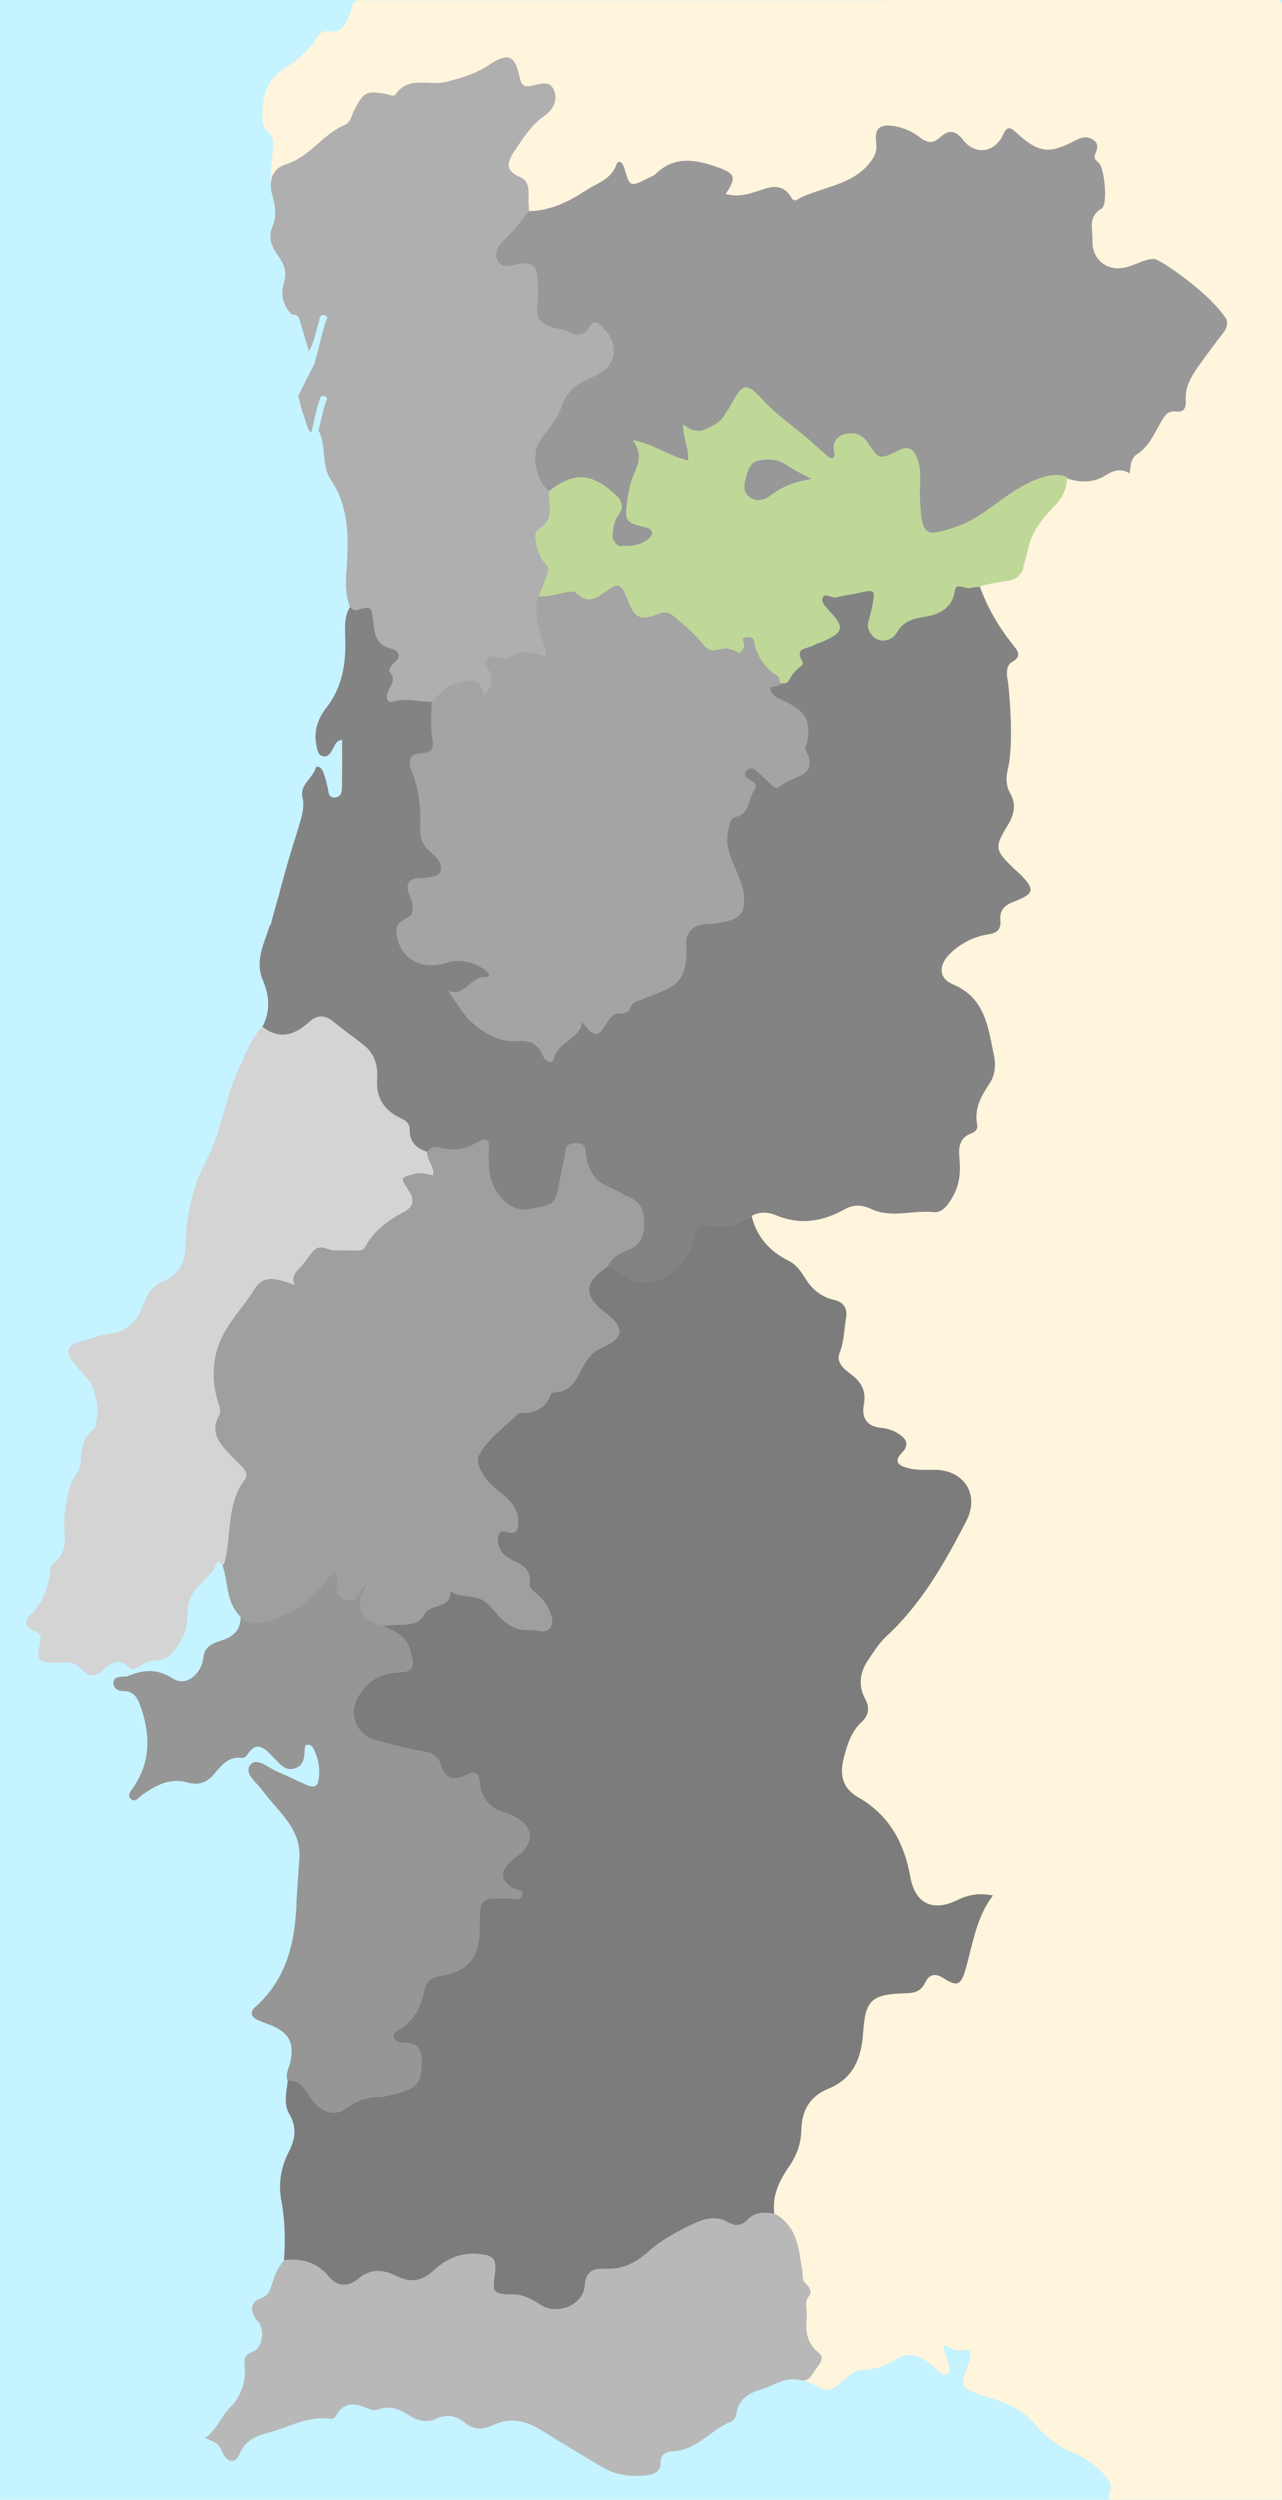
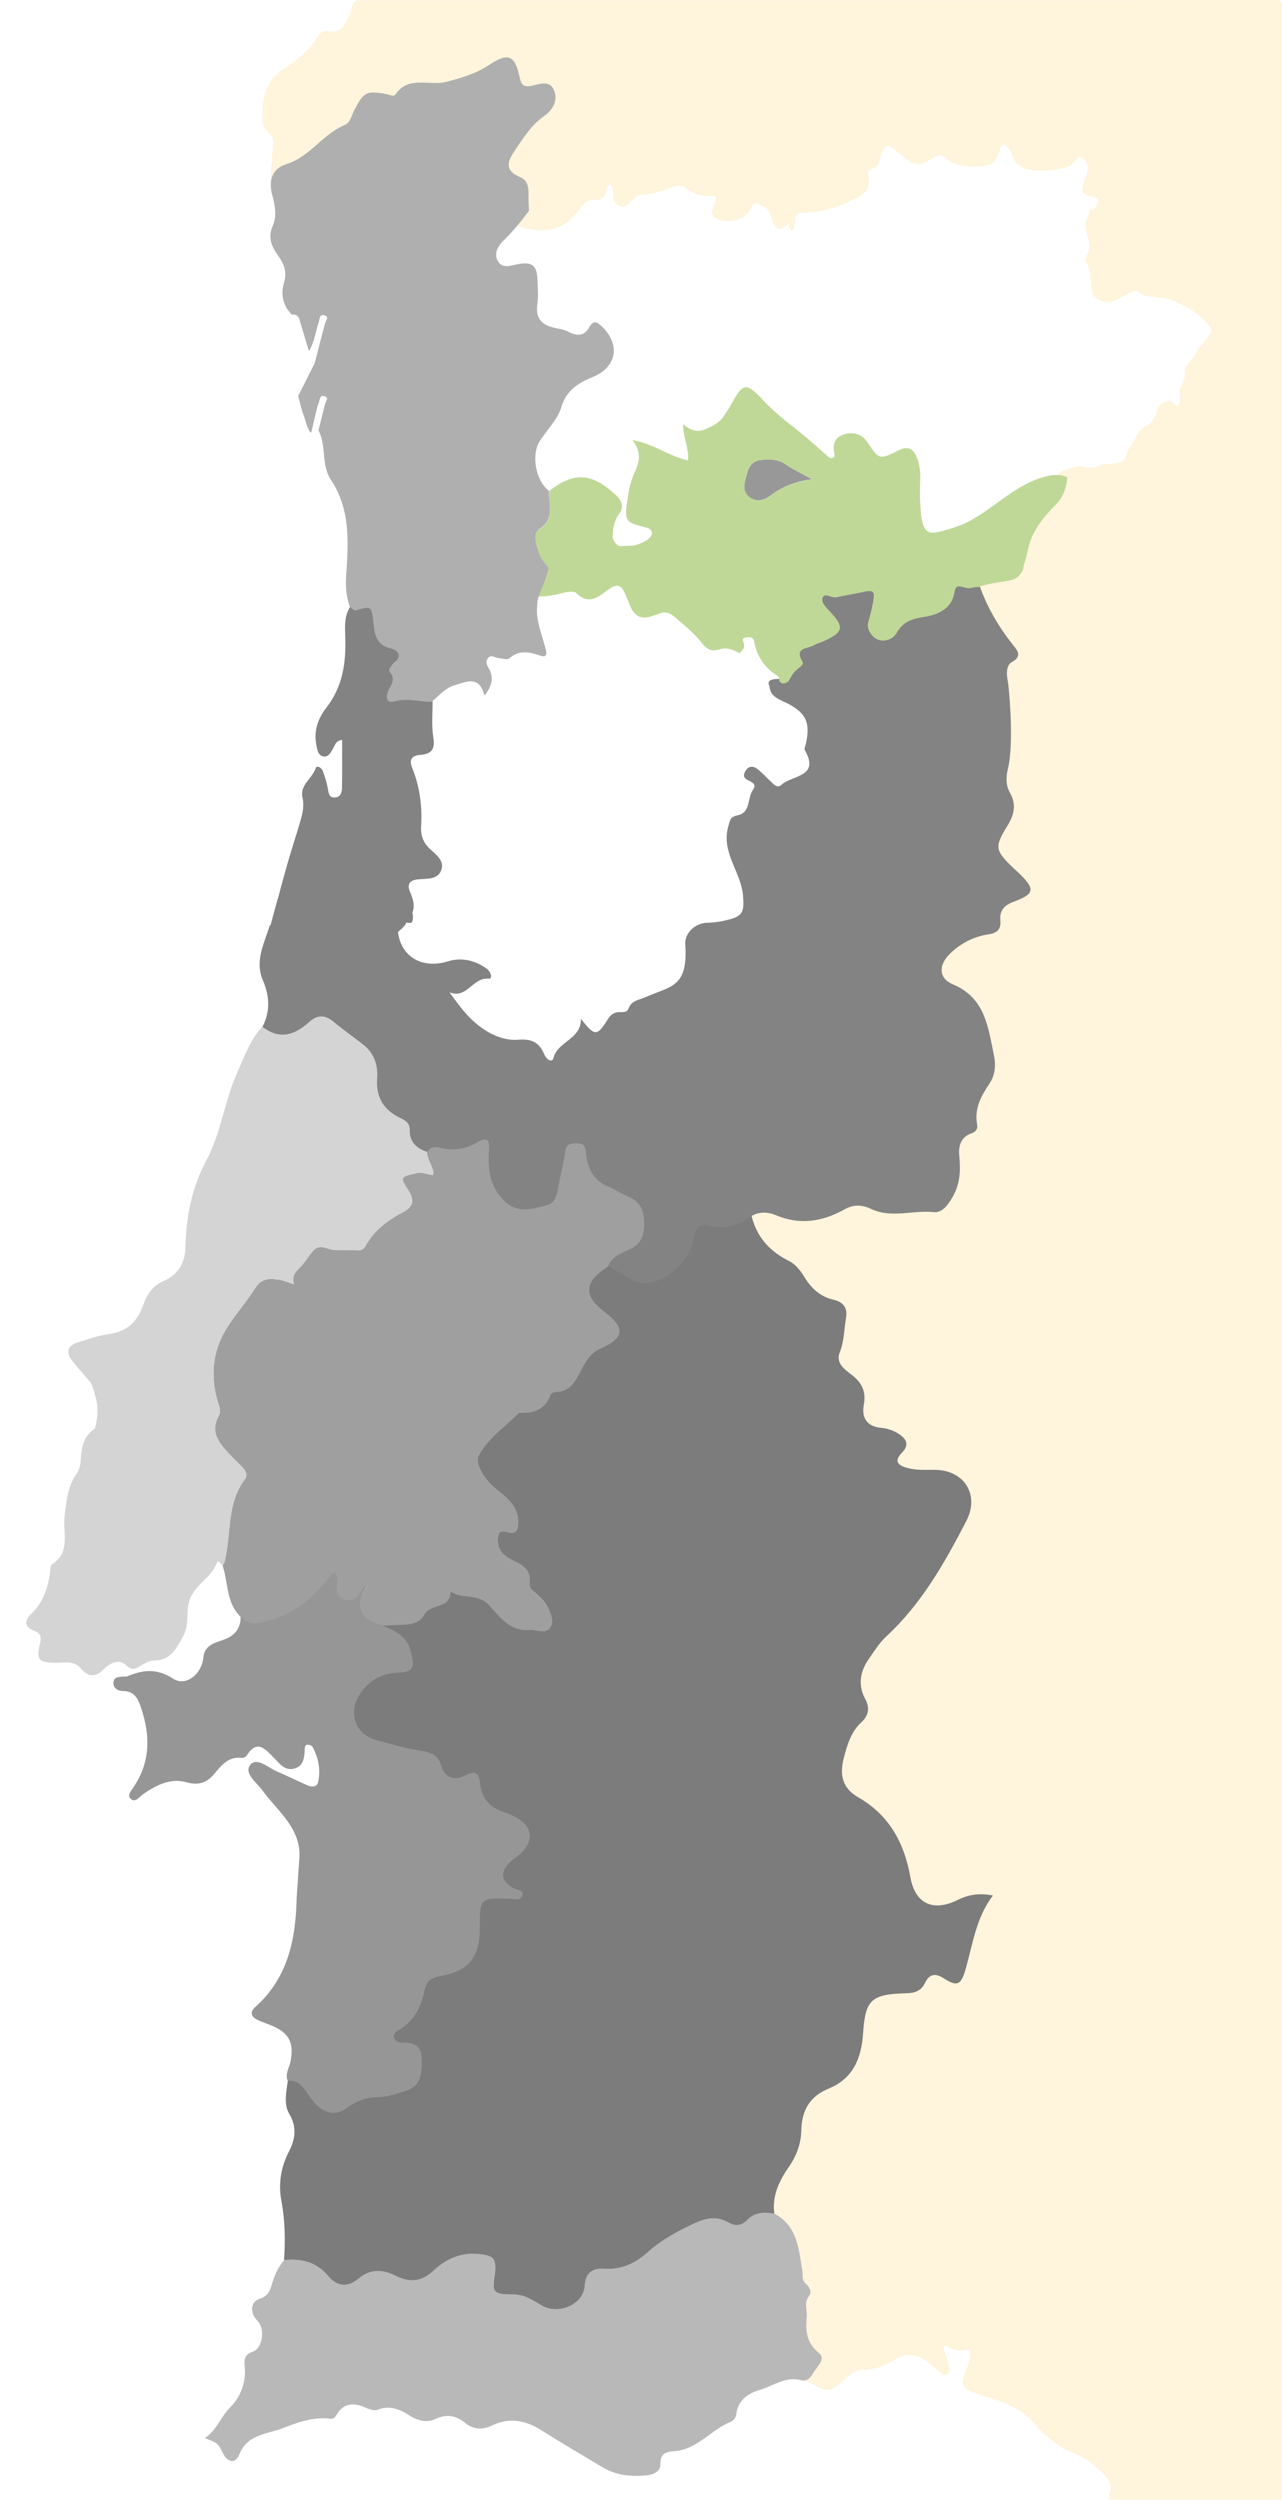
<svg xmlns="http://www.w3.org/2000/svg" version="1.1" id="Calque_1" x="0px" y="0px" viewBox="0 0 863 1682" style="enable-background:new 0 0 863 1682;" xml:space="preserve">
  <style type="text/css">
	.st0{fill:#C5F3FF;}
	.st1{fill:#FFF4DC;}
	.st2{fill:#7C7C7C;}
	.st3{fill:#838383;}
	.st4{fill:#989898;}
	.st5{fill:#9F9F9F;}
	.st6{fill:#AFAFAF;}
	.st7{fill:#D4D4D4;}
	.st8{fill:#969696;}
	.st9{fill:#B8B8B8;}
	.st10{fill:#A4A4A4;}
	.st11{fill:#7880B5;}
	.st12{fill:#BFD898;}
</style>
-   <rect class="st0" width="863" height="1682" />
  <path class="st1" d="M240.1,0.2c206.2,0,412.5,0,618.7-0.1c3.1,0,4.2,0.3,4.2,3.9c-0.1,559-0.1,1118-0.1,1676.9c0,0.3,0,0.6,0,1  c-38.7,0-77.3,0-116,0c-1-1.8-0.4-3.6,0.3-5.3c1.4-4,0-6.8-2.6-9.9c-6.1-7.1-13.1-12.7-21.9-16.1c-11-4.3-19.5-11.8-27.2-20.6  c-7.2-8.3-16.9-12.8-27.2-16c-4.6-1.4-9.3-2.6-13.7-4.6c-6.9-3-7.7-5-5.2-12c1.4-3.9,3.1-7.8,3.6-11.9c0.5-4-0.3-4.8-4.3-4.1  c-2.4,0.4-4.6,0.3-6.9-0.5c-2.1-0.8-4-2.3-6.4-2.7c-0.7,2.5,0.5,4.5,1.1,6.5c0.8,2.4,1.8,4.7,2.3,7.1c0.4,2.2,0.7,4.5-1.5,5.8  s-3.8-0.5-5.2-1.8c-2.7-2.5-5.4-4.9-8.4-7c-6.7-4.7-13.7-5.9-20.9-1.2c-6.7,4.4-14,6.8-22.1,7c-4.8,0.1-8.3,3.1-11.8,6  c-2.2,1.8-4.1,3.9-6.4,5.5c-3,2.1-6.1,2.5-9.4,1c-4.1-1.9-8.1-3.9-12.3-5.5c-2.4-0.9-3.5-2.9-4.2-5.2c-0.6-4.8-1.9-9.3-4.7-13.5  c-2.6-3.8-3.5-8.1-3.6-12.7c-0.2-8.6,2.1-17.7-1.1-25.8c-4.8-12.4-7.9-25.2-10.4-38.2c-1.4-7.4-6-13.2-10.9-18.7  c-1.7-2-3.9-3.6-5.1-6.1c-0.1-7.7,2.9-14.5,7.8-19.9c5.3-5.8,7.8-12.3,8.3-19.8c0.8-11.5,6.1-20.4,14.9-27.7  c8.5-7,17.2-13.7,25.2-21.3c8.9-8.4,11.8-19,13-30.5c0-0.3,0-0.7,0-1c0.3-13.1-2.8-13.2,13.6-19.9c3.4-1.4,6.9-2.4,10.3-4  c3.4-1.6,6.4-3.6,7.9-7.2c1.4-3.5,3.9-3.7,6.8-2.2c2.8,1.5,5.4,3.2,8.2,4.8c2,1.2,2.6-5.9,5-5.7c0.5-2.5,2-2.3,0.3-6.2  c-3.3-7.7,5.9-6.5,9.2-13.2c2.3-4.8,4.5-9.7,5.9-14.8c2.1-7.8-1.9-3.9-9.9-2.1c-5.2,1.1-8.9-3.2-13.9-1.4c-4.1,1.5-8.2,2.9-12.7,1.4  c-1.9-0.9-3-2.5-4-4.3c-0.9-1.6-1.9-3.2-2.4-4.9c-4.4-14.9-14.3-26.5-23-38.8c-5.4-7.6-11.7-14.5-15.4-23.2c-0.9-2.2-3-3-5-3.8  c-2.5-0.9-5.2-1.3-6.9-3.7c-0.2-0.4-0.4-0.9-0.5-1.4c-1.2-4.4,3.2-7.5,3.1-11.1c-0.1-4-0.5-7.5,3.1-10.2c1.7-1.3,1.9-3.3,1.4-5  c-1.8-6.5,1.8-10.8,5.6-15.1c1.1-1.2,2.3-2.4,3.4-3.7c3.6-4.4,5-8.9,0.9-13.8c-1.6-1.9-1.8-4.2-1.7-6.6c0-4.2,0-8.3,0-12.5  c0.1-8.8,4.3-14.5,12.7-17.6c2.8-1,6.3-1.2,5.3-6c-0.5-2.3,2.1-3.6,3.9-4.8c6.3-4.4,12-9.4,19.7-12c5.5-1.8,3.7-6.2,7.3-11.5  c2.7-4,1.9-5.6,6-7.3c-4.2,0.6,8.6-6.3,3.8-6.2c-1.1-3.1-4.6,5.2-6,2.2c-0.9-2,0.1-4,1.8-5.3c6.2-4.8,9.1-11.7,12.6-18.3  c1.1-2.1,1.9-4.3,3.2-6.2c2.1-3.2,3.7-6.3,1.3-10.1c-0.7-1.1-0.4-2.6-0.2-3.9c1.3-8.4-3.7-13.5-9.7-17.8c-5.7-4-11.7-4.4-17.8-0.7  c-3.7,2.2-7.4,2.9-11.3,0.8c-4.5-2.4-5.8-5.4-4.3-10.3c2.6-8.4,0.9-11.7-7.6-13.9c-5.6-1.4-10.1-4.1-13.7-8.5  c-2.4-4.8-3-9.9-1.7-14.9c1.1-4.4,0.9-8.4-0.4-12.5c0.6-2.5-0.5-4.8-0.8-7.2c-0.5-3.6-2.7-1.2-4.3-0.5c-2,0.5-3-1.1-4.4-2  c-0.4-0.3-0.8-0.6-1.2-0.9c-5.1-5-6.7-11.3-6.5-18.2c1.2-5.5,3.5-10.8,4.6-16.3c1.3-6.3,0-8.8-6.3-10.1c-8-1.6-13.8-5.3-16.4-13.4  c-0.7-2.4-3-3.4-5.1-4.5c-3.8-1.9-6.9-4.6-9.4-8c-4.6-6.1-9.4-12.1-13.4-18.7c-2.3-3.8-4.9-7.6-5.4-12.2c0.1-1.6-0.2-3.2-0.5-4.8  c0.9-2.9,0.1-14.3,4.3-14.1c1.7,1.6,6.9-4.6,9.2-4.6c10.5,0.1,19.5,0.6,29.9,1.7c4.4,0.5,11.9,0.8,16.1-0.2  c5.5-1.3,10.3-3.1,15.7-4.7c3.2-0.7,10.1-1.9,13.1-0.5c4.6,2.1,8.5,4.1,13.3,3.8c8.5-0.6,10.9-0.5,19.3-1.9c4.6-0.8,6.9,3.4,8.1-1.3  c2-7.9,5-9.9,3.3-18.2c-0.9-4.4,0.9-7.9,5-9.9c8-3.9,11.8-10.2,12.3-19c0.7-11.3,5.8-21.5,9.1-32.1c2-6.6,1.1-11.9-3.5-17  c-4.3-4.8-7.8-10.4-11.7-15.5c-2.2-2.9-4.9-4.9-8.6-5.3c-13.5-8.7-15.4-30.5-3.8-41.2c3.1-2.8,5.3-8.2,8.3-11.2  c5.3-4.5,11.3-9.2,17.4-12.2c5.1-2.5,11.7,0.1,16.3-3.2c1.9-1.4-1.4-2.7-0.2-4.7c2.9-4.7,2-6-2.4-9.3c-11.2-8.6-8-21.8-0.4-33.6  c0.4-0.6-1.8-6-1.5-6.6c6.7-10.2,5.6-4.3-1.6-14.1c-4.1-5.5-0.7-13,2.2-19.1c0.8-1.8,2-3.5,2.9-5.2c4-7.5,4.1-10.7,0.5-18.5  c-0.6,2,0.3,4.5-2,5.9c-2.1-0.5-2.3-2.3-2.3-3.9c-0.3-7.8-0.6-15.6,2.5-23.1c2.8-6.7,4-13.7,2.8-21c-0.6-4,0.2-7.7,3.5-10.4  c2.5-2.1,2.7-4.4-0.1-6c-7.3-4.4-10.2-11.6-12.5-19.1c-1.5-4.8-3.5-9.4-7.2-12.9c-0.7-0.9-1.4-1.9-2.2-2.6  c-6.7-6.1-7.9-13.3-4.4-21.5c1.5-3.1,3.4-14,6.6-14c4,0,9.3-8.2,13.3-7.7c7.4,0.8,6.4,9.6,10.6,4.3c1.1-1.4,5.5-1.8,7-2.8  c5-3.4,4.3-4.7,3.2-9.6c-1.1-4.7,2.2-14.5,5.5-17.4c7.5-6.4,11.1-10,14.1-19.5c1.3-4.2,4.8-13.4,9-15c5-1.9,11-4.5,16.4-2.4  c0.6,0.3,5.6,0,6.2-0.3c6.4-3.4,10-1.2,16.8-3.4c4.4-1.4,3.1-5.8,5.7-9.2c4.5-5.9,5.3-12.9,12.8-15.8c1.8-0.7,6-7.6,6-9.6  c0-3.6,4.9-6.7,8.2-6.3c4.5,0.4,4.9,5.5,6.5,1.7c1.9-4.4-1.4-8.4,1.6-12.2c1.4-1.8,2.7-6.2,2.2-8.1c-1.1-4,3.1-7.4,5.4-10.4  c3.8-5.2,2.4-5.5,7.1-10c1.2-1.2,5.7-7.1,5.7-8.9c-8.1-12.1-13.3-13.3-26.2-19.9c-3.5-1.8-7.4-1.8-11.2-2.2  c-4.3-0.5-8.6-0.5-12.1-3.6c-1.6-1.4-3.5-0.5-5.1,0.5c-3.1,1.9-6.5,3.3-9.8,4.8c-6,2.9-10.7,1.8-15.6-3.2c-1.9-7.2-0.6-15-4.3-21.9  c-1.2-2.3,0.2-4.9,1.3-7.1c2.9-5.9-3.2-13.5-1.9-19.8c0.3-1.2,2.9-6.3,2.5-7.4c0.2-3.2,1.7-0.8,3.3-1.1c0.2-3.3,2.4,0.3,1-1.7  c2.6-6.1,2.6-6.1-4.4-7.7c-4.5-1.1-5.4-2.5-4.1-7.2c0.8-3,2.2-5.9,2.8-9.1c0.5-2.5,0.4-5-1.1-7.2c-2.4-3.4-4.9-3.5-7.2-0.1  c-1.5,2.2-3.3,3.8-5.8,4.4c-8.1,1.9-16.3,3-24.7,1.6c-5.4-0.9-9.2-3.5-11.2-8.7c-0.9-2.3-1.9-4.6-3.6-6.5c-2.2-2.4-4-2-5,1.1  c-3.6,10.3-5.4,11.5-16.3,11.8c-7.7,0.2-15-0.3-21-5.9c-2.5-2.3-5-1.7-7.7,0.1c-8.6,5.9-12.1,5.8-20.4-0.8c-2.5-2-4.8-4.1-7.4-6  c-6-4.3-6.5,4-9.2,11c-1.7,4.3-7.4,2.4-6.9,6.9c1.2,9.7-0.1,12.4-8.8,16.6c-10.7,5.1-21.6,9.5-33.9,9.2c-5.6-0.2-6.5,1.3-6.8,6.8  c-0.1,2.1,0.4,4.5-2.2,5.6c-1.8-2.4-1.8-2.4-1.3-5.7c-0.6,0.3-0.8,1-1.3,1.4c-4.9,4.7-8,4-10-2.4c-1.1-3.3-1.9-6.7-4.8-9.1  c-0.5-0.2-0.9-0.4-1.3-0.7c-6.1-3-6.1-3-9.3,2.7c-4.6,8.1-20.3,9.8-25.2,2.7c-0.8-2.8,0.7-5.1,1.7-7.6c1.5-3.9,0.9-5.3-3-4.9  c-6,0.5-11.1-1-15.7-4.8c-3.1-2.5-6.8-2.4-10.4-1c-6.7,2.6-13.4,5-20.7,5.1c-2.8,0-4.4,2.1-6.1,3.9c-2.1,2.3-4.2,5.2-8,3.7  s-4.4-5-4.5-8.7c-0.1-3.1,0.2-2.7-1.7-6c-2.3,1.7-1.8,0.5-2.4,2.6c-1.8,6.6-3.3,8-10,8c-3.3,0-5,1.7-6.9,4.1  c-4.2,5.3-8.3,10.8-14.9,13.6c-7.6,3.8-15.4,2.7-23.2,1.3c-4.3-0.8-6.5-2.6-6.1-7.2c0.3-4-0.4-7.7-5.1-8.9c-1.2-0.5-2.4-0.8-3.6-1.3  c-6.2-4.5-7.6-8.3-4.7-15.4c4.8-11.7,3.2-24.9,14.5-31.6c1.7-1,5.6-6.2,7.1-7.6c4.6-4.3,8.7-4.4,5.9-9.5c-2.9-5.2-4.4-4.7-10.4-3.1  c-0.6,0.2,0.2,0-0.5,0.1c-10.2,2.7-14.1-1.1-12.3-11.9c0.7-4.4,2.9-4.4-1.7-8.2c-2-1.9-5.1-1.4-7.3-0.2c-3.7,2.1-7,7.7-10.9,9.3  c-4.2,1.8-7.6,4.6-12.8,4.1c-4.4-0.4-8.8-1.4-12.7,0.8c-4.3,2.4-8.4-1.2-13.3-1.2c-5.2,0-10.1,7.2-14.5,9.7c-7,4-14.3,7.8-22.1,8.1  c-3.7,0.1-5.3,5.5-7.3,8.5c-2.3,3.7-5.5,0.1-7.7,3.8c-2.1,3.4-5,8.8-9.2,8.5c-4.1-0.2-5.9,1.6-8.4,4.1c-2.6,2.6-3,7.6-4.3,10.9  c-4,10.3-4.2,6.8-13.1,13.4c-0.4,0.3-2.2-7.8-2.6-7.5c-1.7,1.2-0.1,8.7-3.1,7.8c-2.6-0.7-4.2-1.8-5.1-4c-0.9-6.3,1.1-19.4,1.5-28.9  c0.3-7.3-7.2-7.7-7.2-15c0-2,0-4,0-6c0.2-11.7,3.5-21.7,14-28.6c5.7-3.7,11.2-7.8,15.9-12.7c2.4-2.5,4.9-5,6.5-8.1  c1.9-3.6,4.7-5.5,9-4.7c5,0.9,8.2-1.4,10.5-5.6c1.7-3.1,3.1-6.2,4-9.6C237,3.5,237.7,1.3,240.1,0.2z" />
  <g id="XbQwq9_1_">
    <g>
      <path class="st2" d="M191.2,1520.8c0.9-13.4,0.7-26.7-1.8-40.1c-2.1-11.1-0.4-22.3,5-32.8c4.3-8.2,5.7-16.6,0.3-25.6    c-4-6.6-1.8-15.4-0.9-22.7c8.5-0.6,11.6,6.4,15.5,11.9c7.1,9.3,15.4,12.9,23.4,7c6.7-4.9,13.3-7.6,21.6-7.8    c6-0.1,11.8-1.9,17.7-3.8c9.2-2.9,11.9-7.6,11.6-21c-0.2-8.8-5.2-10.9-12.8-10.8c-2.3,0-4.8-0.9-5.8-3c-1.2-2.6,1.1-5.1,2.9-6.2    c10.6-6,15.1-14.9,17.5-26c1.2-5.6,2.9-9,9.3-10.1c19.8-3.4,28-12.1,28-32c0-20.2-0.9-21.1,20.2-20.5c3,0.1,7.2,1.4,8.1-1.5    c0.9-3.9-3.5-3.4-5.8-4.7c-8.1-4.7-9.7-10.9-3-17.5c2-2.1,4.4-3.4,6.6-5.3c10.2-8.8,9.5-18.9-2.5-25.1c-2-1-4.1-2.1-6.3-2.7    c-10.2-3-16.1-9.4-17.2-20c-0.6-6.4-2.8-8.7-9.5-5.3c-7.6,3.9-13.9,2.5-16.7-6.7c-1.8-5.8-5.7-8.4-12.1-9.4    c-10.9-1.7-21.7-4.9-32.3-7.9c-13.3-3.7-18.6-19.1-11.3-30.6c6.5-10.3,15.4-15.1,27.6-15.6c10.1-0.4,10.3-3.3,7.9-12.9    c-2.9-11.4-12.7-15.7-21.6-19.2c2,0,4.9,0.3,6.9,0.1c8.3-0.9,19.6,1,23.7-6.9c4.3-8.3,17.6-3.8,17.7-15.2c0-0.1,1.1-0.5,1.3-0.4    c7.5,4.7,17.6,0.7,25.2,8.8c7,7.4,13.2,17.8,26.7,16.8c5-0.4,10.6,2.7,13.9-1c2.7-4.4,0.3-10.4-2.2-14.8c-1.8-3.3-4.8-6-7.7-8.5    c-2.4-2-4.3-3.6-3.9-6.8c0.7-6-1.9-10.1-7-12.8c-3.2-1.6-6.9-3.4-9.6-5.6c-4.1-3.3-5.4-8.3-4.4-13.2c1-4.8,4.2-3.1,7.3-2.6    c4,0.6,5.5-0.7,5.9-4c1.3-11.4-5.6-17.6-13.6-23.8c-7.6-5.9-16.1-17.7-12.8-24.1c5.7-11.1,16.9-18.4,26.1-27.7    c0.2-0.2,0.9-1.1,1.2-1.1c9.6,0.4,16-0.9,19.5-10.8c0.3-0.8,3.2-4.1,4.4-4.2c10.2-0.1,12.8-5.5,16.6-12.7    c3.1-5.8,6.1-12.2,12.5-15c17.4-7.4,17.4-14.2,4.6-23.9c-14.9-11.3-14.1-21.7,2.3-32.3c4.2,2.5,8.2,4.5,12.3,7.2    c4.8,3.2,10,5.3,15.8,4.3c13.5-2.2,26.9-15.6,29.2-29.4c0.9-5.6,3.5-11.3,10.2-9.3c11.2,3.4,20.2,0,29-6.1    c3.3,14.1,12,24,25.1,30.5c4.6,2.3,8,6.7,10.7,11.2c4.6,7.5,10.7,13,19.6,15c6.5,1.5,9.4,5.6,8.2,12.2c-1.3,7.8-1.2,15.8-4.3,23.4    c-2.6,6.6,3,11,7.4,14.3c7.3,5.5,10.6,11.2,8.9,20.6c-1.5,8.1,1.3,14.6,11.4,15.6c3.8,0.3,7.9,1.6,11.1,3.5c5,3,9.1,7.1,3.3,13.1    s-3,8.7,3.8,10.5c6.2,1.7,12.4,1.1,18.6,1.2c19.7,0.4,29.8,17,20.8,34.4c-14.6,28.2-30.1,55.7-53.9,77.7    c-4.7,4.4-8.2,10-11.9,15.4c-5.8,8.3-7.2,17.5-2.3,26.6c3.4,6.3,2.2,11.3-2.5,15.7c-7.1,6.6-9.6,15.3-11.9,24.1    c-2.8,10.9-1.3,20.2,9.8,26.5c20.8,11.9,30.9,30.6,35,53.5c3.2,18.1,15.2,23.8,32.1,15.4c7.8-3.9,15.3-4.5,23.5-2.9    c-11.2,14.7-13.5,32.3-18.2,48.9c-3.1,11.1-5.5,12.9-14.8,6.9c-5.8-3.8-9.8-3-12.7,3c-2.6,5.5-7,6.9-12.8,7    c-23.6,0.6-27.4,4.5-28.9,26.9c-1.1,16.4-6.4,30.4-23.3,37.3c-12.7,5.2-18,14.7-18.3,28.1c-0.2,8.7-3,16.8-8.3,24.4    c-6.6,9.5-11.8,20.1-9.7,32.5c-6.7-1.3-13.4-1-18.3,4.1c-4.3,4.4-8.3,4.3-13.1,1.6c-7.2-4.1-14.4-2.9-21.5,0.3    c-11.6,5.3-22.9,11.3-32.4,19.8c-8.5,7.6-17.6,11.8-29.2,11.2c-7.6-0.4-12.7,2-13.3,11.4c-0.8,12.9-18.1,20-29.3,13.1    c-5.7-3.6-11.5-7.2-18.9-7.2c-13.4,0-14.3-1.5-12.4-14.6c1.4-9.6-0.9-11.6-10.7-12.6c-12.6-1.3-22.5,3.7-31,11.6    c-8,7.4-16.2,7.4-25.2,2.9c-8.7-4.4-17.3-4.4-24.6,1.9c-7.8,6.6-14.8,5.1-20.4-1.5C212.9,1521.9,202.8,1519.7,191.2,1520.8z" />
      <path class="st3" d="M275.3,602.2c-2.5,8.3,4.6,9.8,2.2,18.1c-0.5,1.6-7.6-0.2-4.6,0.4c3,0.6-11,11.5-10.1,9.9    c1.1-2,1.1-5.5,5-4.5c1.6,17.6,16.3,26.2,33.9,20.7c9-2.8,18.3-0.6,26.1,5.1c2.3,1.7,4.4,6.9,1,6.6c-10.8-0.9-14.4,13.9-26.2,9.2    c5.1,7,9.5,13.1,14.8,18.2c8.7,8.3,20,14.6,31.4,13.7c10.2-0.8,14.4,2.4,17.7,10.1c1.4,3.2,5.2,5.7,6.1,2.1    c3-11.4,18.8-12.4,18.4-26.3c9.5,12,10.8,12,18.3,0.1c2-3.1,4.3-4.6,7.9-4.6c2.3,0,4.9,0.3,5.9-2.4c2-5.5,7.1-5.7,11.5-7.7    c17.3-7.6,28.6-6.4,26.7-35.6c-0.5-7.4,6.6-14.1,14.4-14.4c5.3-0.1,10.4-0.9,15.5-2.3c9.3-2.4,9.7-6.2,9-15.7    c-1.2-16.1-14.9-29.3-10-46.6c1.1-4,1.1-6.7,6.3-7.7c9-1.8,6.4-11.6,10.4-17.2c2.9-4.1-1.2-5.2-4.1-6.8c-3-1.8-2.1-4.4-0.4-6.7    c2-2.6,4.8-2.4,7-0.8c3.4,2.5,6.2,5.7,9.3,8.6c2.1,1.9,4.3,5.1,7.4,2.3c7-6.4,26.1-5.1,15.7-23.2c-0.6-1.1,0.5-3.1,0.8-4.7    c3-14.4-0.2-20.7-13.5-27.3c-4.9-2.4-10.6-4.1-11.1-11c-1.8-4,0-5.9,13.7-4.5c49.2,0.2,97.5,0.7,146.7,0.8    c0.5,1.8,4.5,41,0.1,59.2c-1.4,5.7-1.4,11.2,1.3,16c4.7,8.2,2.8,15.2-1.8,22.6c-8.7,14.2-8.1,16.3,4,28c1.2,1.1,2.4,2.2,3.6,3.3    c11.6,11.2,11.1,14.2-3.6,19.7c-6.1,2.3-9.2,6-8.6,12.3c0.5,5.9-1.8,8.6-8.1,9.5c-9.9,1.5-18.7,6.1-25.8,13    c-7.8,7.6-7.8,16.5,1.9,20.6c22.1,9.3,23.7,29.1,27.7,47.8c1.3,6.3,0.9,13.2-2.9,18.8c-5.7,8.5-10.5,17.1-8.4,27.9    c0.5,2.7-0.8,4.7-3.9,5.8c-7.5,2.7-8.8,8.8-8.1,15.8c0.9,9.1,0.5,18-4.2,26.4c-3,5.3-7,11.4-12.9,10.8    c-14.1-1.5-28.6,4.3-42.2-2.1c-6.1-2.9-11.8-3.2-17.7,0.1c-15,8.4-30.3,11-46.9,3.9c-4.8-2-10.9-2.4-16.1,0.8    c-8.8,6.1-17.8,9.5-29,6.1c-6.6-2-9,3.4-9.9,9c-2.3,13.7-15.8,27.4-29.4,29.7c-5.8,1-10.9-0.7-15.7-3.9c-4-2.7-8.3-5-12.5-7.5    c2.1-6.2,8.1-8.8,13.2-10.8c9.9-4,11.2-10.7,10.5-19.9c-0.5-7.4-3.3-11.4-10-14.3c-4.8-2.1-9.2-5-14-7    c-10-4.3-13.7-13.5-14.8-22.9c-0.5-4.4-0.8-5.9-5.5-6.1c-4.3-0.1-7.2-0.5-7.9,4.9c-0.9,6.7-2.4,13.5-3.6,20.1    c-2.9,15.7-3.8,15.9-19,19.1c-9.8,2.1-16.4-2.2-22.1-9.4c-7.5-9.4-7.9-20.2-7.2-31.3c0.4-6.1-1.5-8-7.5-4.4    c-7.9,4.7-16.7,6.1-25.8,3.6c-3.3-0.9-6.2-0.6-8.1,2.9c-7.2-2.2-12.2-6.9-12.1-14.8c0.1-4.3-2.3-6.3-5.8-7.9    c-11.6-5.4-17.1-14.1-16.1-27c0.7-8.7-1.9-16.7-9.1-22.4c-6.6-5.3-13.6-10-20-15.4c-5.7-4.8-10.9-4.7-16.3,0.2    c-9.8,8.9-20.2,12.2-31.9,2.9c5.9-10.6,5.4-21.3,0.8-32.1c-5.7-13.2,0.9-24.9,4.6-37 M182,623c0.7-2.4,4.2-16,5.7-20.5    c0.8-3.5,1.1-4.4,5.5-20.3c2.7-9.6,5.9-19.1,8.7-28.7c1.6-5.5,3.1-10.9,1.7-17c-1.9-8.3,6.6-12.6,8.9-19.6    c0.8-2.4,4.1-0.2,4.9,2.1c1.3,3.6,2.5,7.3,3.2,11.1c0.6,2.9,0.5,6.4,4.3,6.5c4.3,0.2,5.3-3.5,5.3-6.7c0.2-10.5,0.1-21.1,0.1-32.1    c-4.4,0.7-4.7,3.5-5.9,5.5c-1.6,2.8-3.3,6.5-7,5.6c-3.5-0.8-3.9-4.9-4.5-8c-1.8-9.2,1.3-17.7,6.7-24.6    c11.1-14.2,13.4-30.3,12.8-47.4c-0.2-7.4-0.8-14.9,3.9-21.5c1.3,0.8,2.9,2.6,3.8,2.4c11-3,10.8-3.1,12.1,8.4    c0.9,7.4,1.7,14.7,11.2,17.1c5.9,1.5,8.2,5.2,2.5,10.3c-1.6,1.4-4.1,4.2-2.8,5.6c4.5,5.1,0.7,8.9-1.1,13.1c-1.7,4-1,8.3,4.1,6.8    c8.6-2.6,16.8,0.1,25.1,0c0.1,8.4-0.8,16.9,0.5,25.1c1.3,7.9-1.2,11.2-8.7,11.7c-6.4,0.5-7.6,3.6-5.4,9.1    c5,12.5,6.7,25.5,5.9,38.9c-0.4,5.8,1.2,10.8,5.5,14.9c4.4,4.2,10.8,8.4,7.8,15.3c-2.6,5.9-9.7,5-15.4,5.6    c-5.5,0.5-7.6,3.1-5.4,8.4c2.2,5.1,3.8,10.3,0.9,15.7c-1.2-3.7-2.2-7.3-3.5-10.9" />
-       <path class="st4" d="M650,352.8c-5.5,2.1-22.6,8-25.8,5.2c-5.3-4.7-4.7-12.7-5.3-20c-0.8-9.6,1.6-19.2-1.8-28.6    c-2.2-6.1-4.8-9.2-11.8-5.7c-12.9,6.5-13.6,6.5-21.3-5.1c-3.8-5.8-9.3-7.3-15.3-5.7c-5.5,1.4-8.1,5.2-6.7,11.4    c0.4,1.6,0.8,3.6-1.2,4.4c-1.8,0.7-3.8-1.1-5-2.2c-4.2-3.6-7.8-7-12-10.5c-9.9-8.4-21.1-15.9-29.8-25.3c-11.5-12.4-13.1-13.6-21,1    c-1.4,2.6-3.3,5.3-4.7,7.8c-3,5.1-8.4,7.4-13.4,9.7c-5.1,2.3-10,1.3-14.9-2.9c0,9.1,4.3,16.3,3.6,24.5    c-12.8-2.8-22.6-11.3-36.9-13.9c6.3,8.2,4.1,14.4,0.8,21.6c-2.3,4.9-3.5,10.2-4.3,15.6c-2.7,17.2-3.1,17,13,21    c8.3,1.8,0.6,13.1-17.4,12.9c-1.5,0-1.3,0.2-3.6-0.9c-1.3-1.1-3.4-3.1-3.3-6.1c0.3-5.2,0.8-10.1,4.2-14.5    c3.5-4.6,2.7-8.9-1.6-12.8c-16.3-15-28.4-15.8-45.1-2.6c-8.9-6.9-12.7-24.5-6.7-33.8c4.9-7.6,12.1-14.3,14.6-22.6    c3.5-11.7,12.1-17.3,21.7-21.3c15.9-6.6,18.7-21,5.9-33.1c-3.2-3-5.6-4.3-8.2,0.5c-3.4,6.1-8.3,6.3-14.1,3.3    c-2.5-1.3-5.5-1.9-8.4-2.5c-8.9-1.8-14.4-5.9-13-15.8c0.8-5.4,0.2-11,0.1-16.4c-0.3-10.1-3.1-12.8-13.1-10.8    c-4.8,0.9-10.3,3.2-13.2-2.2c-2.8-5.2-0.6-10.4,3.3-14.1c6.3-6.1,12.1-13.1,17.2-20.2c14.4-0.1,27.1-6.2,38.5-13.7    c7.5-5,17.7-7.7,21-17.8c0.5-1.5,1.8-2.3,2.9-1.4c1.2,0.9,2,2.5,2.4,4c3.6,12.6,3.9,12.8,15.9,6.7c1.7-0.9,3.8-1.5,5.1-2.8    c12.8-12.5,27.2-9.8,42-4.5c11.7,4.2,12.6,6.9,5.2,17.9c9.2,2.7,17.5-0.6,25.4-3.2c7.4-2.5,13.4-2.3,18.1,4.5c1,1.5,1.9,4,4.4,2.6    c15.5-8.6,35-8.9,47.8-23.3c4.3-4.9,6.5-9,5.6-15.4c-1.3-9.1,2.4-12.4,11.7-10.9c6.6,1,12.6,3.6,17.8,7.7    c4.8,3.8,8.8,4.3,13.7-0.2c5.4-4.9,10-5,15.3,1.8c8.3,10.8,21.6,8.6,27.2-3.9c2.6-5.7,4.9-4.4,8.5-1.1    c15.1,13.9,22.3,14.8,39.8,5.4c4-2.1,8-3.1,12-0.5c3.9,2.5,3.1,6.1,1.5,9.5c-1.5,3.2,0.7,4.4,2.6,6.3c3.7,3.9,5.9,28,1.8,30.4    c-9.6,5.6-6,14.1-6.3,21.4c-0.5,14.1,11.2,22.1,24.6,17.7c5.6-1.8,11.1-5,16.8-5.1c2.8-0.5,36.8,22,48.8,40.6    c1.2,3.8-0.2,6.7-2.6,9.8c-5.6,7.1-11,14.5-16.3,21.9c-5,6.9-9.1,14.2-8.5,23.2c0.3,3.7-0.7,7.8-5.7,7.2c-7-0.9-8.5,2.9-11.6,8.2    c-4.1,7.2-7.7,15.5-15.3,20.4c-4.6,3-4.4,7.6-5.2,13c-5.8-3.5-10.7-2.1-15.9,1.2c-8.2,5.2-17.2,5.3-26.4,2.1    c-5.7-2.5-11.2-1.6-17.1,0.2C684.9,326.1,669.9,342.7,650,352.8" />
-       <path class="st5" d="M291.5,790.7c0.9-5.7-4.2-9.8-4-15.4c1.9-3.5,5.1-4,8.5-3.1c9.1,2.5,17.5,1,25.5-3.7c6-3.5,8.2-1.8,7.7,4.8    c-0.7,11.1-0.3,22,7.2,31.3c5.7,7.2,12.2,10.6,22,8.6c15.3-3.2,15.3-2.7,18.2-18.4c1.2-6.7,3-13.2,3.9-19.9    c0.7-5.5,4.1-5.8,8.4-5.6c4.7,0.2,5,2.3,5.5,6.7c1.1,9.4,4.7,18.1,14.8,22.3c4.8,2,9.2,5,14,7c6.8,2.9,9.8,7.6,10.3,15    c0.6,9.2-0.7,16.8-10.6,20.8c-5,2-11.4,4.9-13.6,11.1c-16.4,10.6-16.9,19.5-2,30.8c12.8,9.7,14.2,17-3.2,24.5    c-6.4,2.7-9.6,8.4-12.7,14.2c-3.8,7.1-7.2,14.8-17.4,15c-1.1,0-3,0.8-3.3,1.7c-3.5,9.9-11.1,12.7-20.8,12.3    c-0.3,0-0.7,0.1-0.9,0.3c-9.2,9.3-21,17.3-26.6,28.4c-3.3,6.4,4.7,17,12.3,23c7.9,6.2,15.2,12.4,14,23.8c-0.4,3.3-1.2,5.8-5.2,5.2    c-3.1-0.4-7-2.7-8,2.1c-1,4.9,0.3,9.8,4.4,13.1c2.8,2.2,6,3.9,9.2,5.5c5.1,2.6,8.2,6.4,7.4,12.4c-0.4,3.3,1.3,5.3,3.7,7.3    c2.9,2.5,6,5.2,7.8,8.5c2.4,4.4,5.4,10.1,2.7,14.5c-3.2,5.2-9.4,1.6-14.4,2c-13.5,1-20.3-9.5-27.3-16.9    c-7.7-8.1-17.4-3.8-24.9-8.6c-0.2-0.1-0.9,0.1-0.9,0.2c-0.1,11.4-13.7,7.1-17.9,15.4c-4.1,7.9-14.9,5.9-23.2,6.8    c-1.9,0.2-3.9,0.1-5.9,0.1c-14.2-3.9-18.4-12.4-8.9-27.4c-7.2,4.1-5.7,12.8-14.6,10.4c-11.7-3.2-2.6-13-7.5-18.6    c-0.9,0.6-2.2,1.1-2.9,2c-11,14.2-23.1,26-41.9,30.7c-8,2-13.4,4-18.6-3.2c-9.7-9.5-8.1-22.9-12-34.4c1.5-1.5,1.6-3.4,2-5.3    c3.7-17.7,1.1-36.8,13-52.6c2.2-2.9,0.3-6.2-2.2-8.7c-2.8-2.7-5.7-5.4-8.3-8.3c-6.8-7.3-13.1-14.6-7.1-25.6    c2.2-4-0.3-8.1-1.4-12.2c-4-16-2.4-31.6,6.1-45.7c5.8-9.7,13.6-18.2,19.6-27.8c4.1-6.6,9.4-7.3,15.9-6c3.2,0.7,6.2,1.9,10.6,3.3    c-2.2-6.3,1.9-9.2,5.1-12.7c3-3.4,5.2-7.5,8.4-10.6c4.4-4.2,9.3,0.3,14,0.2c3.6-0.1,7.2,0.3,10.8,0c3.4-0.2,7.4,1.5,9.7-2.7    c5.8-10.7,15.2-17.5,25.7-23.1c7-3.7,7.2-8.3,3.3-14.3c-5.9-9.1-5.8-8.9,5-11.6C284.3,788.5,287.7,790.3,291.5,790.7" />
+       <path class="st5" d="M291.5,790.7c0.9-5.7-4.2-9.8-4-15.4c1.9-3.5,5.1-4,8.5-3.1c9.1,2.5,17.5,1,25.5-3.7c6-3.5,8.2-1.8,7.7,4.8    c-0.7,11.1-0.3,22,7.2,31.3c5.7,7.2,12.2,10.6,22,8.6c15.3-3.2,15.3-2.7,18.2-18.4c1.2-6.7,3-13.2,3.9-19.9    c0.7-5.5,4.1-5.8,8.4-5.6c4.7,0.2,5,2.3,5.5,6.7c1.1,9.4,4.7,18.1,14.8,22.3c4.8,2,9.2,5,14,7c6.8,2.9,9.8,7.6,10.3,15    c0.6,9.2-0.7,16.8-10.6,20.8c-5,2-11.4,4.9-13.6,11.1c-16.4,10.6-16.9,19.5-2,30.8c12.8,9.7,14.2,17-3.2,24.5    c-6.4,2.7-9.6,8.4-12.7,14.2c-3.8,7.1-7.2,14.8-17.4,15c-1.1,0-3,0.8-3.3,1.7c-3.5,9.9-11.1,12.7-20.8,12.3    c-0.3,0-0.7,0.1-0.9,0.3c-9.2,9.3-21,17.3-26.6,28.4c-3.3,6.4,4.7,17,12.3,23c7.9,6.2,15.2,12.4,14,23.8c-0.4,3.3-1.2,5.8-5.2,5.2    c-3.1-0.4-7-2.7-8,2.1c-1,4.9,0.3,9.8,4.4,13.1c2.8,2.2,6,3.9,9.2,5.5c5.1,2.6,8.2,6.4,7.4,12.4c-0.4,3.3,1.3,5.3,3.7,7.3    c2.9,2.5,6,5.2,7.8,8.5c2.4,4.4,5.4,10.1,2.7,14.5c-3.2,5.2-9.4,1.6-14.4,2c-13.5,1-20.3-9.5-27.3-16.9    c-7.7-8.1-17.4-3.8-24.9-8.6c-0.2-0.1-0.9,0.1-0.9,0.2c-0.1,11.4-13.7,7.1-17.9,15.4c-4.1,7.9-14.9,5.9-23.2,6.8    c-1.9,0.2-3.9,0.1-5.9,0.1c-14.2-3.9-18.4-12.4-8.9-27.4c-7.2,4.1-5.7,12.8-14.6,10.4c-11.7-3.2-2.6-13-7.5-18.6    c-0.9,0.6-2.2,1.1-2.9,2c-11,14.2-23.1,26-41.9,30.7c-8,2-13.4,4-18.6-3.2c-9.7-9.5-8.1-22.9-12-34.4c1.5-1.5,1.6-3.4,2-5.3    c3.7-17.7,1.1-36.8,13-52.6c2.2-2.9,0.3-6.2-2.2-8.7c-2.8-2.7-5.7-5.4-8.3-8.3c-6.8-7.3-13.1-14.6-7.1-25.6    c2.2-4-0.3-8.1-1.4-12.2c-4-16-2.4-31.6,6.1-45.7c5.8-9.7,13.6-18.2,19.6-27.8c4.1-6.6,9.4-7.3,15.9-6c-2.2-6.3,1.9-9.2,5.1-12.7c3-3.4,5.2-7.5,8.4-10.6c4.4-4.2,9.3,0.3,14,0.2c3.6-0.1,7.2,0.3,10.8,0c3.4-0.2,7.4,1.5,9.7-2.7    c5.8-10.7,15.2-17.5,25.7-23.1c7-3.7,7.2-8.3,3.3-14.3c-5.9-9.1-5.8-8.9,5-11.6C284.3,788.5,287.7,790.3,291.5,790.7" />
      <path class="st6" d="M371.5,385.8c-1.3,3.9-6.7,10.8-7.9,14.6c-2.2,2-1.7,4.7-2,7.2c-1,9.6,2.9,18.3,5.2,27.3    c0.6,2.3,2.9,8.1-2.6,6.4c-7.8-2.6-14.4-4.3-21.4,1.7c-1.4,1.2-5,0-7.6-0.3c-2.4-0.3-4.9-2.7-7,0.5c-1.4,2.2-0.5,4.2,0.7,6.3    c3.7,6.2,2.5,11.9-2.8,18.6c-3.4-14-12.2-9.3-20.2-7c-5.5,1.6-9.2,5.9-13.4,9.4c-0.7,0.6-1.4,1.2-2,1.7l0,0    c-8.3,0.2-16.6-2.8-25.2-0.2c-5.1,1.5-5.7-2.8-4.1-6.8c1.8-4.3,5.6-8.1,1.1-13.1c-1.3-1.5,1.2-4.2,2.8-5.6    c5.7-5.1,3.5-8.8-2.5-10.3c-9.6-2.4-10.4-9.7-11.2-17.1c-1.4-11.5-1.2-11.4-12.1-8.4c-1,0.3-2.5-1.5-3.8-2.4    c-2.4-6.7-3-13.6-2.5-20.7c1.5-22.3,3.1-44.7-10.2-64.7c-6.8-10.2-2.9-22.9-8.4-33.4c1.5-5.9,2.9-11.7,4.4-17.6    c0.5-1.9,3-4.5-0.6-5.4c-3.2-0.7-2.9,2.9-3.7,4.7c-1.3,2.9-4.1,16.8-5,19.9c-2.4-0.8-4.3-10.3-5.7-13.3c-1.3-3.8-1.9-7.5-3.1-11.4    c3.7-7.3,7.4-14.6,11.1-21.9c2.3-9,4.6-17.9,7-26.9c0.5-1.9,3.1-4.5-0.5-5.5c-3.2-0.9-3.1,2.8-3.7,4.6c-2.1,6-2.6,12.5-6.6,19.6    c-2.2-7.1-3.9-12.9-5.6-18.6c-0.9-3-1.3-6.6-6-6c-6-6.2-7.6-13.7-5.2-21.6c2-6.7,0.3-11.9-3.4-17.2c-4.5-6.4-8-12.4-4.1-21.2    c2.6-5.9,1.6-13.3-0.3-20c-2.8-9.7-0.6-18.2,9.5-21.3c15.9-5,24.3-20.2,39.2-26.3c3.7-1.5,4.5-6.2,6.2-9.6    c6.6-12.8,8.3-13.7,22.2-11.1c1.9,0.4,4.6,1.8,5.6,0.3c8.8-13.1,22.8-5.7,34.2-8.6c10.2-2.6,20.1-5.5,28.9-11.4    c12.9-8.5,17.4-6.7,20.6,8.3c1,4.9,2.7,6.8,7.8,5.8c5.3-1.1,12-4,15,2.2c3.4,6.9-0.2,13.8-6.1,17.9c-8.6,6-13.8,14.3-19.5,22.7    c-5.4,7.9-8,14,3.6,18.8c5.4,2.3,5.3,8.4,5.2,13.7c-0.1,2.9,0.2,5.8,0.3,8.7c-5.2,7-10.7,13.8-17,19.9c-3.9,3.7-6.8,8.7-4,13.9    c3,5.4,8.5,3.1,13.2,2.2c9.9-1.9,13.2,0.6,13.5,10.7c0.2,5.5,0.7,11.1-0.1,16.4c-1.4,10,3.7,14.2,12.6,15.9    c2.9,0.6,5.9,1.1,8.4,2.5c5.9,3,10.7,2.9,14.1-3.3c2.6-4.7,5-3.5,8.2-0.5c12.8,12.1,10.3,27.4-5.6,34c-9.7,4-18,8.7-21.5,20.4    c-2.5,8.3-9.6,15.2-14.5,22.8c-6,9.3-2.8,26.7,6.1,33.6c-0.1,9.3,4.2,19.7-7.1,26" />
      <path class="st7" d="M291.6,790.7c-3.8-0.4-7.2-2.2-11.5-1.2c-10.7,2.6-10.9,2.4-5,11.6c3.9,6,3.6,10.6-3.3,14.3    c-10.5,5.6-19.9,12.4-25.7,23.1c-2.3,4.2-6.3,2.5-9.7,2.7c-3.6,0.2-7.2-0.1-10.8,0c-4.7,0.1-9.6-4.4-14-0.2    c-3.2,3.1-5.4,7.3-8.4,10.6c-3.2,3.5-7.4,6.4-5.1,12.7c-4.4-1.4-7.5-2.7-10.6-3.3c-6.5-1.3-11.8-0.6-15.9,6    c-6,9.6-13.8,18.1-19.6,27.8c-8.5,14.2-10.2,29.7-6.1,45.7c1,4.1,3.5,8.2,1.4,12.2c-6,11,0.3,18.3,7.1,25.6    c2.7,2.9,5.5,5.5,8.3,8.3c2.6,2.5,4.4,5.8,2.2,8.7c-11.9,15.8-9.3,35-13,52.6c-0.4,1.9-0.6,3.8-2,5.3c-1.5-0.2-2.8-4.6-4-1.3    c-4,10.3-15.7,14.7-18.7,26.1c-2,7.7,0.3,15.6-4.1,23.3c-4.7,8.3-8.2,16-19.6,16c-3,0-6.2,2-9,3.6c-3.5,2.1-5.6,3.4-9.7-0.5    C80.3,1116,74,1119,70,1123c-5.7,5.8-10.6,5.6-15.6-0.4c-4.6-5.4-10.8-3.8-16.5-3.8c-11.8,0-13.6-1.7-11-12.8    c1.1-4.7,0.5-7.2-4.3-8.9c-6-2.2-6.2-6.8-2.1-10.6c8.6-8.1,11.9-18.2,13.3-29.3c0.2-1.6,0.2-3.9,1.2-4.6c13-8.4,7-21.6,8.5-32.8    c1.3-10,2.1-19.9,8.2-28.4c3.2-4.5,2.4-10,3.2-15c1-6.6,3.5-11.6,9-15.2c2.1-7.9,2.6-15.7-0.3-23.5c0-0.4-0.1-0.8,0-1.2    c-1-2-0.7-2.2-2.6-6.3c-4.2-4.9-8.6-9.7-12.6-14.8c-4.2-5.4-2.9-9.9,3.6-12c7.1-2.3,14.3-4.8,21.7-5.8c11.9-1.7,18.7-8.4,22.5-19    c2.7-7.5,6.1-13.3,14.4-16.9c8.8-3.9,14-11.4,14.2-22.4c0.5-20.4,4.2-40.1,14.2-58.7c10-18.6,12.1-40.2,20.9-59.4    c4.8-10.5,8.4-21.7,16.7-30.4c11.7,9.2,21.9,5.6,31.7-3.3c5.4-4.9,10.8-4.7,16.5,0.2c6.4,5.4,13.5,10.2,20,15.4    c7.2,5.8,9.7,13.7,9.1,22.4c-1,12.9,4.5,21.7,16.1,27c3.5,1.6,5.9,3.6,5.8,7.9c-0.1,7.9,4.5,12.3,11.7,14.6    C287.3,780.9,292.4,785,291.6,790.7z" />
      <path class="st8" d="M201.4,1251.9c2.3-21.2-14.3-32.8-24.9-47.4c-3.9-5.3-12.5-11.4-8-17c4.4-5.4,12.1,2,18,4.5    c6.9,2.9,13.6,6.3,20.5,9.3c3,1.3,6.4,1.3,7.2-2.4c1.7-8.1,0.2-16-3.7-23.3c-0.5-0.9-2.1-1.7-3.2-1.7c-2.2,0-2.1,2.1-2.2,3.6    c-0.2,5.4-0.8,10.8-7,12.5c-6.5,1.8-10-3.5-13.8-7.3c-5.7-5.8-11.1-12.6-18.2-1.5c-0.6,0.9-2.3,1.8-3.3,1.6    c-9-1.1-13.7,5-18.5,10.7c-5.1,6.2-10.7,8-18.9,5.7c-10.8-3-20.2,2-28.9,7.9c-2.6,1.7-5.1,5.9-8.1,3.6c-3.4-2.5,0.1-6,1.7-8.5    c11.2-16.8,11.1-34.5,4.9-52.9c-2-6-4.3-11.5-12.4-11.5c-3.5,0-6.7-2.2-6.2-6.1c0.5-3.6,4.2-3.4,7.1-3.6c0.7-0.1,1.4,0.1,2-0.1    c10.6-4.4,19.8-5.7,31,1.5c8.8,5.7,19.4-3.2,20.4-14.3c0.7-7.8,7.1-9.7,12.8-11.6c8.3-2.7,12.5-7.7,12.3-16.3    c5.2,7.2,10.6,5.2,18.6,3.2c18.8-4.7,30.9-16.5,41.9-30.7c0.7-0.9,1.9-1.4,2.9-2c4.9,5.5-4.1,15.4,7.5,18.6    c8.9,2.4,7.5-6.7,14.6-10.4c-9.5,15-5.3,23.5,8.9,27.4c8.9,3.6,17.4,6.7,20.2,18.1c2.4,9.6,2.3,13.5-7.8,13.9    c-12.1,0.5-20.6,5.1-27.1,15.4c-7.3,11.5-2.5,26.1,10.8,29.8c10.7,3,21.4,6,32.3,7.7c6.5,1,10.4,3.6,12.1,9.4    c2.8,9.2,9.1,10.6,16.7,6.7c6.8-3.4,8.9-1.1,9.5,5.3c1,10.6,7,17,17.2,20c2.2,0.6,4.3,1.7,6.3,2.7c12.1,6.2,13.4,16.6,3.2,25.4    c-2.2,1.9-4.8,3.4-6.8,5.5c-6.6,6.6-5.6,12.4,2.5,17.1c2.3,1.3,7.2,0.9,6.2,4.8c-1,4.1-5.5,2.5-8.5,2.4    c-20.2-0.6-20.2-0.6-20.2,19.5c0,19.9-7.2,29.2-27,32.6c-6.4,1.1-9.1,3.9-10.3,9.5c-2.4,11.1-6.9,20.8-17.4,26.8    c-1.9,1.1-4.2,2.8-3,5.4c1,2.2,3.5,3.1,5.8,3c7.6-0.1,12.6,2,12.8,10.8c0.3,13.5-2,18.9-11.2,21.8c-5.9,1.8-12,4-18.1,4.1    c-8.3,0.1-14.9,2.7-21.5,7.6c-8.1,5.9-17.2,2.7-24.1-7.2c-3.9-5.6-6.9-12.1-15.4-11.5c-1.8-4.7,1.2-8.8,2-13.1    c2.4-12.7-1-19.2-13.3-24.2c-3-1.2-6.1-2.2-9-3.6c-4.1-2-5.3-5.2-1.7-8.4c22.2-19.7,27.5-45.7,28.1-73.5" />
      <path class="st9" d="M191.4,1520.7c11.7-1.1,21.7,1.2,29.7,10.8c5.5,6.6,12.5,8.2,20.4,1.5c7.3-6.2,15.9-6.3,24.6-1.9    c8.9,4.6,17.2,4.6,25.2-2.9c8.5-7.9,18.4-12.9,31-11.6c9.8,1,12.2,3,10.7,12.6c-2,13.2-1,14.6,12.4,14.6c7.4,0,13.2,3.7,18.9,7.2    c11.1,6.9,28.5-0.1,29.3-13.1c0.6-9.4,5.7-11.8,13.3-11.4c11.6,0.7,20.7-3.6,29.2-11.2c9.5-8.5,20.8-14.5,32.4-19.8    c7.1-3.2,14.3-4.4,21.5-0.3c4.8,2.7,8.8,2.8,13.1-1.6c4.9-5.1,11.6-5.4,18.3-4.1c15.5,8.4,16.3,23.9,18.7,38.5    c0.5,3.1-0.6,6.2,2.5,8.8c2.3,1.9,4.1,5.4,2.2,7.8c-3.9,4.8-1.3,9.5-1.7,14.3c-1,9.9-0.1,17.6,8.2,24.4c4.5,3.7-0.3,8.1-2.8,11.8    c-2.3,3.4-4.1,7.8-9.6,6.4c-10.3-2.6-18.5,4-27.5,6.6c-7.9,2.3-14.9,7.1-15.8,16.8c-0.2,1.6-1.9,3.9-3.4,4.5    c-13.5,5.3-22.6,18.8-38.3,19.9c-5,0.4-9.4,1.2-9.3,8.3c0.1,6-5.3,7.7-10.5,8.1c-10,0.8-19.7-0.3-28.4-5.5    c-13.7-8.2-27.5-16.3-41-24.8c-10.7-6.8-21.5-9.1-33.4-3.4c-6.4,3.1-12.6,2.9-18.3-1.8c-5.8-4.7-12.1-6.1-19.2-2.8    c-6.6,3.1-12.7,1.5-18.5-2.3c-6.4-4.1-13-6.7-20.8-3.8c-3.3,1.2-6.3-0.4-9.4-1.7c-7.2-3-13.8-2.6-18.2,4.8    c-1.1,1.8-2.3,3.4-4.4,3.1c-11.5-1.5-22.7,2.6-32.3,6.4c-9.9,3.9-23.7,3.9-29,17.4c-2.7,6.8-8.1,5.8-11.4-1.1    c-3-6.2-3-6.2-11.9-9.7c8.1-5.4,10.5-14.1,17-20.6c6.8-6.7,10.7-16.4,9.9-26.9c-0.4-4.4-0.9-8.5,5.3-10.6    c6.8-2.3,8.5-15.4,3.3-20.7c-5.3-5.5-5-12.8,1.5-15c5.3-1.7,6.6-4.7,8-9.2C184.6,1531.7,186.9,1525.6,191.4,1520.7z" />
      <path class="st3" d="M527.7,465c4.6-10.4,6.4-12.9,9.3-15.2c1.5-1.2,4-2.8,2.9-4.6c-5.9-9.8,3.9-8.6,8-11.2    c1.9-1.2,4.2-1.6,6.3-2.6c13.3-6,14.1-9.4,4.2-19.9c-2.5-2.7-5.9-5.7-5-9c1.2-4.3,6.2-1.6,9.4-2.3c5.7-1.3,11.5-2.1,17.2-3.5    c8.2-1.9,10.9,1.6,9.6,9.1c-0.8,4.4-1.5,8.9-2.7,13.2c-1.1,4.3-0.6,8,3.7,9.8c4.1,1.7,8.6,1.7,11.2-2.9    c4.6-8.1,11.9-11.2,20.8-12.6c8.8-1.4,16.4-4.7,18-15c0.8-5.5,4.4-6.4,9.4-5.2c3.1,0.8,6.4,1,9.6,1.5c5,14.1,12.5,26.9,21.8,38.7    c3.1,4,7.4,8-0.4,12.3c-4.9,2.7-2.7,12.1-2.6,12.5C629.3,458.4,577,465,527.7,465z" />
-       <path class="st10" d="M276.2,616.9c2.9-5.4,1.3-10.6-0.9-15.7c-2.3-5.3-0.3-9.7,5.2-10.2c5.7-0.5,12.6-0.1,15.6-3.8    c3-6.9-3.5-11-7.8-15.3c-4.3-4.1-5.8-9.2-5.5-14.9c0.8-13.4-0.9-26.4-5.9-38.9c-2.2-5.5-1.2-10.7,5.3-11.1    c7.5-0.5,10.1-1.8,8.8-9.7c-1.3-8.2-0.5-16.7-0.5-25.1l0,0c0.7-0.6,1.2-1.4,1.8-1.9c4.2-3.6,7.9-8.3,13.4-9.9    c8-2.4,16.9-6.5,20.4,7.5c5.3-6.7,6.1-11.7,2.4-18c-1.2-2.1-2.1-4.6-0.6-6.8c2.1-3.2,5.1-0.8,7.5-0.6c2.6,0.3,5.9,1.5,7.3,0.3    c7-6,13.6-4.4,21.5-1.8c5.5,1.8,2.9-3.4,2.3-5.7c-2.4-9-6.3-17.8-5.3-27.4c0.3-2.5-0.4-5.6,1.8-7.6c4.9,0.2,10-0.2,14.9-1.4    c3-0.8,8.9-2.7,10.6-1.1c8.6,8.2,13.3,4.3,20.5-1c8.6-6.3,13.4-3.8,17.2,6c4.4,11.1,6.1,12.1,17.1,7.7c4.8-1.9,8.7-0.3,11.7,2.4    c6.4,5.7,12.9,11.6,18,18.3c3.4,4.4,5.8,7,11.9,5.1c4.3-1.4,9-0.4,13.1,2c0.5-0.7,0.8-0.9,1.2-1.6c1.6-2.3-2.3-10.7,4.2-11.1    c4.7-0.3,4.9,5.8,6,9.8c1.8,6.8,5.7,12.3,11.3,16.6c2.5,1.9,6.1,3,6.1,7c-0.9,3.5-8.1,2.7-8.5,4 M518.4,462.8    c0.6,5.8,6.4,7.4,11.3,9.8c13.3,6.6,16.4,13.2,13.4,27.6c-0.3,1.6-1.7,3.1-1,4.2c10.4,18-9.9,18.1-16.9,24.6    c-3.1,2.8-5.3-0.4-7.4-2.3c-3.1-2.8-6-6-9.3-8.6c-2.1-1.6-4.5-1.5-6.5,1.1c-0.5,1.5-1,3,1.6,4.7c2.8,1.7,7.1,3.4,4.2,7.5    c-3.9,5.6-3.1,16.4-12.2,18.2c-4.7,1.6-3.9,3.6-5,7.6c-4.9,17.4,9,29.8,10.2,45.8c0.7,9.4-1.2,14.1-10.5,16.6    c-5,1.3-10.1,2.1-15.5,2.3c-7.9,0.2-13.4,5.9-12.9,13.3c1.9,29.2-10.9,29.1-28.2,36.7c-4.5,2-7.9,1.8-9.9,7.3    c-1,2.7-5.2,2.8-7.5,2.8c-3.6,0-5.1,2.2-7.1,5.3c-7.5,11.8-8.7,11.2-18.2-0.7c4.2,9.6-17.3,15-18.3,26.3c-0.9,3.6-5.8,1-7.1-2.2    c-3.4-7.7-7.5-10.9-17.7-10.1c-11.4,0.9-22.7-5.4-31.4-13.7c-5.3-5.1-9.8-13.3-14.9-20.3c11.8,4.7,14.8-10,25.6-9.2    c3.4,0.3,1.9-2.8-0.4-4.5c-7.8-5.7-17-7.9-26.1-5.1c-17.6,5.5-32.4-3.1-33.9-20.7c-0.1-3.8,0.4-4.7,3.5-7.2" />
-       <path class="st11" d="M290.5,472.2" />
      <path class="st4" d="M546.5,322.4c-11.5,1.6-20.1,5.2-27.9,11.1c-3.9,2.9-8.9,4.6-13.7,1.3c-4.6-3.1-4.3-7.9-3.1-12.3    c1.5-5.5,2.5-11.9,9.9-12.9c6.2-0.9,12.2-0.7,17.8,3.2C534.2,316.1,539.6,318.6,546.5,322.4z" />
      <g>
        <g>
          <path class="st12" d="M625.9,358.2c4.1,1.4,20.8-4.6,24.4-6.4c17.9-8.8,31.5-24.5,51.1-30.5c5.9-1.8,11.4-2.6,17.1-0.2      c-0.5,7.2-2.9,13.6-8.1,18.8c-8.3,8.4-15.6,17.4-18.3,29.2c-0.6,3.7-1.7,7.2-2.8,10.7c-0.4,1.3-0.4,2.7-0.7,3.6      c-0.4,1.4-1.3,2.1-1.6,2.6c-2.6,4.1-7.7,4.7-8.9,4.8c-0.7,0.4-14.7,1.9-19.4,4.3c-3.2-0.5-5.2,1.3-8.3,0.5c-5-1.2-7-2.5-7.9,3.1      c-1.6,10.3-10.5,14.8-19.3,16.2c-8.9,1.4-15.1,3-19.7,11.1c-2.6,4.5-8.4,6-12.5,4.4c-4.3-1.7-7.7-7.2-6.6-11.5      c1.2-4.3,2.4-8.7,3.2-13.1c1.3-7.5,1.3-9.3-6.9-7.4c-5.7,1.3-12,2.2-17.7,3.5c-3.2,0.8-8.1-3.7-9.3,0.6c-0.9,3.2,2.5,6.3,5,9      c9.9,10.5,9.1,13.9-4.2,19.9c-2.1,0.9-4.4,1.4-6.3,2.6c-4.1,2.6-13.9,1.3-8,11.2c1.1,1.8-1.5,3.4-2.9,4.6      c-2.9,2.3-4.9,5.4-6.5,8.6c-1.1,0.8-3.8,2.9-6.1,0c0-4-1.9-3.8-4.4-5.7c-5.6-4.3-10.1-10.8-11.9-17.6c-1.1-4-0.3-6.6-5-6.3      c-6.5,0.5-1.3,3.3-2.7,7.2c-0.2,0.5-2.3,2.9-2.8,3.6c-4.1-2.4-8.5-4.2-12.9-2.8c-6,1.9-9.1,0.3-12.5-4.1      c-5.2-6.7-11.6-11.7-18-17.3c-3-2.6-6-4.4-10.9-2.5c-10.9,4.4-15.9,4-20.3-7.2c-3.9-9.8-5.3-15.2-13.9-8.9      c-7.2,5.3-13.1,10.4-21.6,2.2c-1.6-1.6-6.4-0.7-9.5,0.1c-4.9,1.3-10.7,2.4-15.6,2.2c1.3-3.9,3.5-8.8,4.8-12.7      c2.1-6.2,1.8-6.5,1.6-6.7c-1.2-1.8-2-2.5-2.5-3.2c-3.1-4-2.5-3.8-2.5-3.8c-1-1-6.8-16.1-1.7-18.4c11.3-6.3,7-16.7,7.1-26      c16.8-13.2,28.9-12.5,45.1,2.6c4.3,3.9,5.5,8.2,2.1,12.8c-3.3,4.4-4,9.4-4.3,14.5c-0.2,2.2,1.8,6.1,4.7,7.1 M420.2,367.8      c12.3-0.1,24.1-8.2,16.1-12.5c-16.1-4-16.2-4-13.6-21.3c0.8-5.4,2.1-10.9,4.4-15.8c3.3-7.1,5-13.9-1.3-22.1      c14.3,2.6,24.6,10.9,37.4,13.7c0.7-8.1-3.4-15.3-3.4-24.4c4.9,4.3,10,5.7,15.1,3.4c5-2.2,10.1-4.7,13-9.8      c1.5-2.5,3.3-4.8,4.6-7.4c7.9-14.6,10.2-14.2,21.8-1.7c8.7,9.4,19.6,16.9,29.5,25.3c4.2,3.6,8.3,7.3,12.4,10.9      c1.2,1,2.3,2.7,4.2,2c2-0.8,1.4-2.5,1.1-4.1c-1.4-6.2,1.6-10.4,7.2-11.9c6-1.6,11.5-0.1,15.4,5.7c7.6,11.6,8,11.6,20.9,5.2      c6.9-3.5,10.4-0.3,12.6,5.8c3.4,9.4,1,19.2,1.8,28.8c0.6,7.3,0.3,18.6,6.5,20.6 M546.5,322.4c-6.9-3.9-12.3-6.3-17-9.6      c-5.6-3.9-11.6-4.1-17.8-3.2c-7.4,1-8.4,7.5-9.9,12.9c-1.2,4.4-1.5,9.2,3.1,12.3c4.8,3.3,9.8,1.7,13.7-1.3      C526.4,327.7,535,324.1,546.5,322.4z" />
        </g>
      </g>
    </g>
  </g>
</svg>